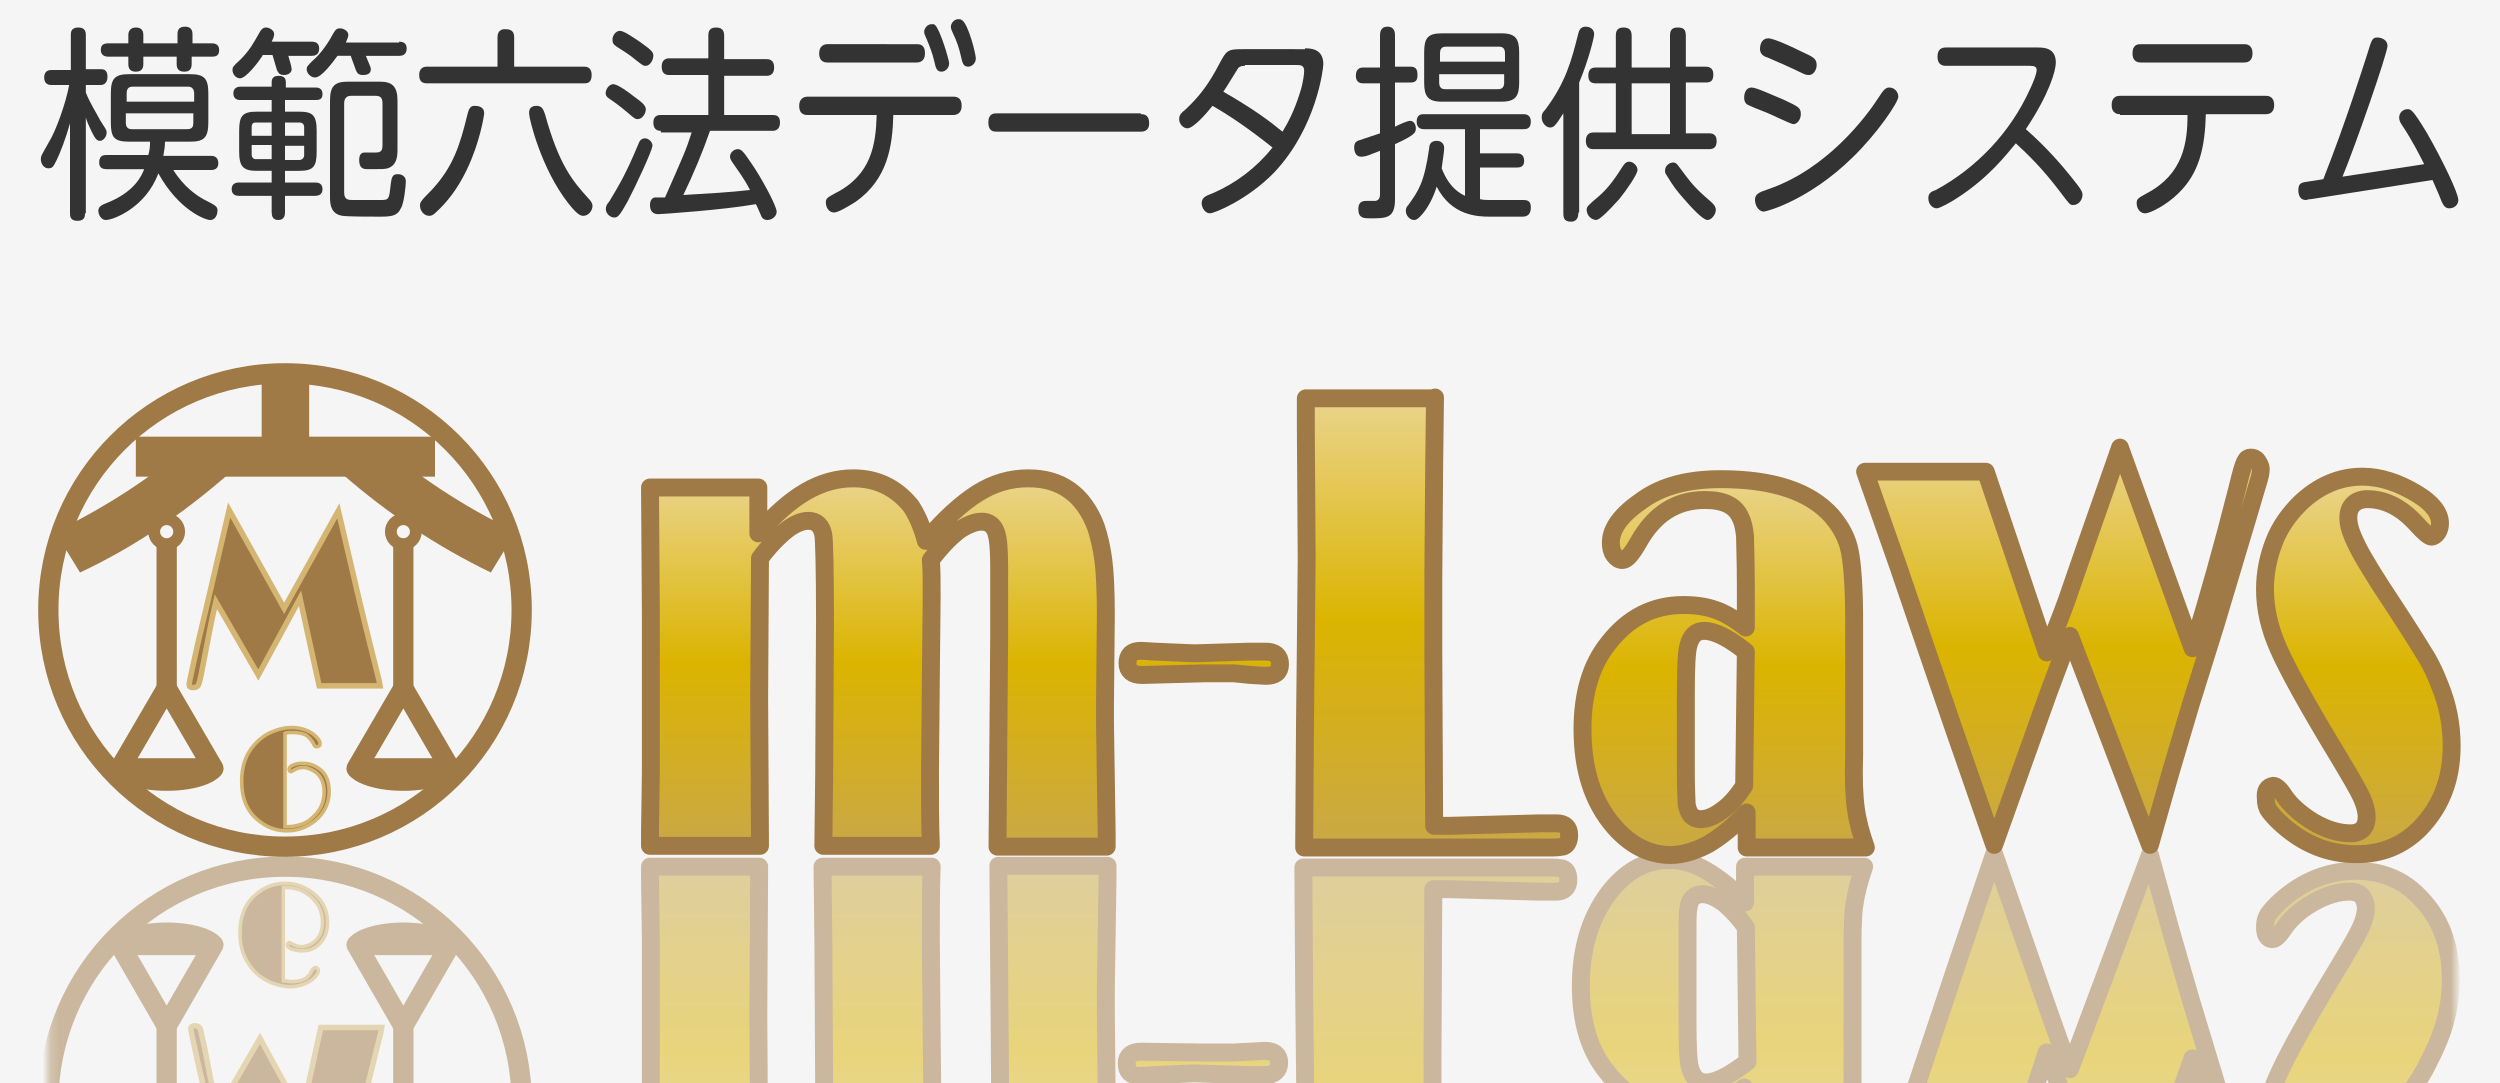
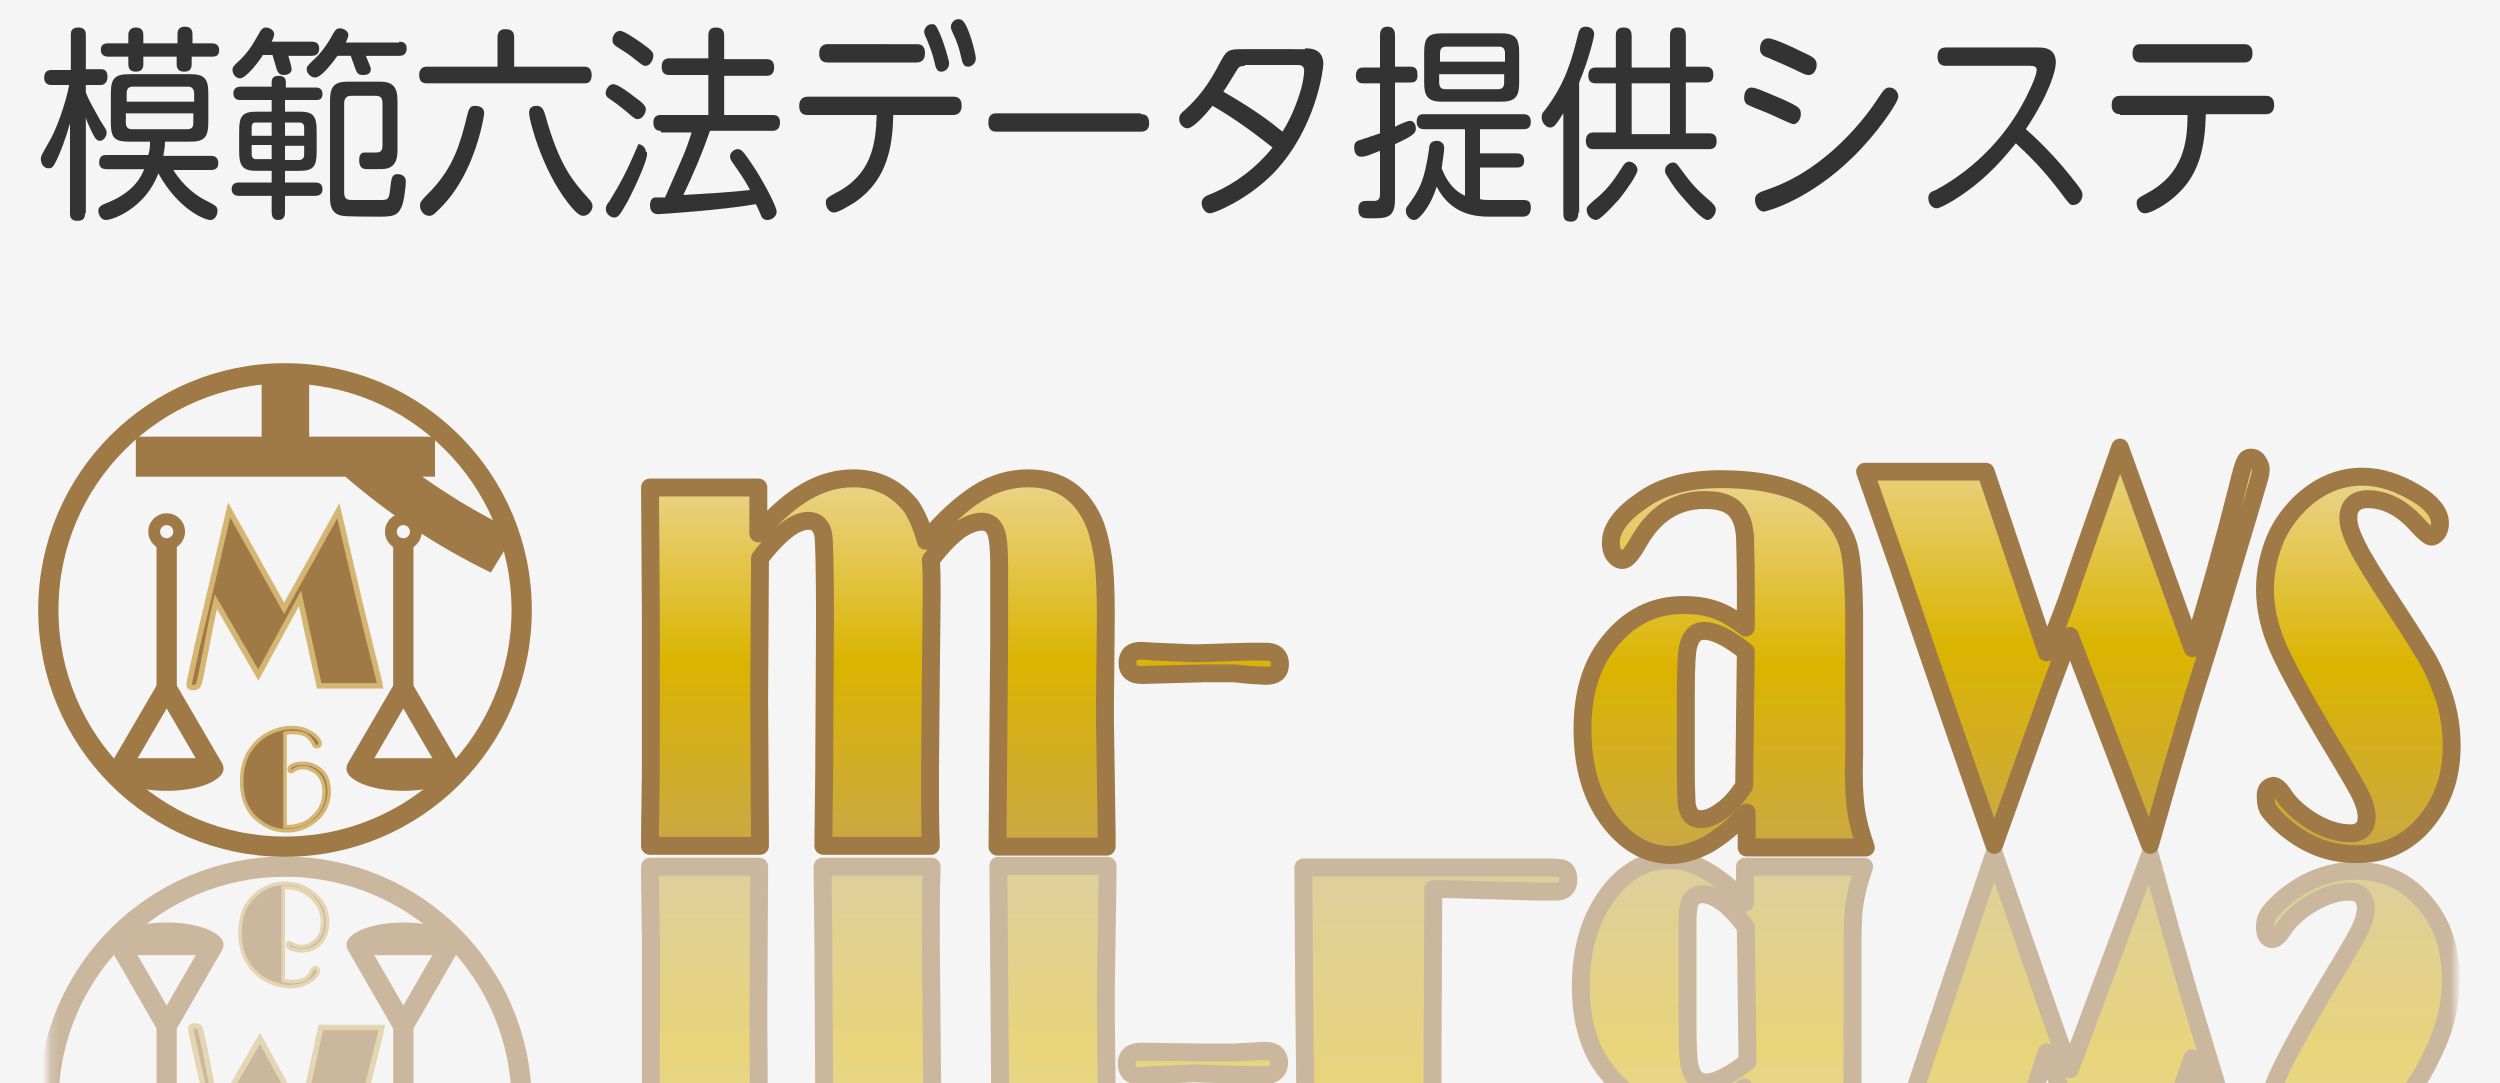
<svg xmlns="http://www.w3.org/2000/svg" version="1.1" x="0px" y="0px" viewBox="0 0 300 130" style="enable-background:new 0 0 300 130;" xml:space="preserve">
  <style type="text/css">
	.st0{fill:#F5F5F5;}
	.st1{fill:#333A56;}
	.st2{fill:none;stroke:#9F7A46;stroke-width:12;stroke-miterlimit:10;}
	.st3{fill:url(#SVGID_1_);stroke:#9F7A46;stroke-width:12;stroke-miterlimit:10;}
	.st4{fill:#9F7A46;}
	.st5{fill:url(#SVGID_2_);stroke:#9F7A46;stroke-width:7;stroke-miterlimit:10;}
	.st6{fill:url(#SVGID_3_);stroke:#9F7A46;stroke-width:12;stroke-linecap:round;stroke-linejoin:round;stroke-miterlimit:10;}
	.st7{fill:url(#SVGID_4_);stroke:#9F7A46;stroke-width:7;stroke-miterlimit:10;}
	.st8{fill:url(#SVGID_5_);stroke:#9F7A46;stroke-width:12;stroke-linecap:round;stroke-linejoin:round;stroke-miterlimit:10;}
	.st9{fill:#9F7A46;stroke:url(#SVGID_6_);stroke-width:3.269;stroke-miterlimit:10;}
	.st10{fill:#9F7A46;stroke:url(#SVGID_7_);stroke-width:2.107;stroke-miterlimit:10;}
	.st11{fill:#CAA846;}
	.st12{fill:none;stroke:#CAA846;stroke-width:8.276;stroke-miterlimit:10;}
	.st13{fill:none;stroke:#CAA846;stroke-width:12;stroke-miterlimit:10;}
	.st14{fill:none;stroke:#CAA846;stroke-width:12;stroke-linecap:round;stroke-linejoin:round;stroke-miterlimit:10;}
	.st15{fill:#9F7A46;stroke:#CAA846;stroke-width:2.793;stroke-miterlimit:10;}
	.st16{fill:#9F7A46;stroke:#CAA846;stroke-width:2.269;stroke-miterlimit:10;}
	.st17{fill:#FFFFFF;}
	.st18{fill:#333333;}
	.st19{fill:none;stroke:#9F7A46;stroke-width:2.272;stroke-miterlimit:10;}
	.st20{fill:url(#SVGID_8_);stroke:#9F7A46;stroke-width:1.325;stroke-miterlimit:10;}
	.st21{fill:url(#SVGID_9_);stroke:#9F7A46;stroke-width:2.272;stroke-linecap:round;stroke-linejoin:round;stroke-miterlimit:10;}
	.st22{fill:url(#SVGID_10_);stroke:#9F7A46;stroke-width:1.325;stroke-miterlimit:10;}
	.st23{fill:url(#SVGID_11_);stroke:#9F7A46;stroke-width:2.272;stroke-linecap:round;stroke-linejoin:round;stroke-miterlimit:10;}
	.st24{fill:#9F7A46;stroke:url(#SVGID_12_);stroke-width:0.619;stroke-miterlimit:10;}
	.st25{fill:#9F7A46;stroke:url(#SVGID_13_);stroke-width:0.399;stroke-miterlimit:10;}
	.st26{fill:url(#SVGID_14_);stroke:#9F7A46;stroke-width:2.009;stroke-linejoin:round;stroke-miterlimit:10;}
	.st27{fill:url(#SVGID_15_);stroke:#9F7A46;stroke-width:2.009;stroke-linejoin:round;stroke-miterlimit:10;}
	.st28{fill:url(#SVGID_16_);stroke:#9F7A46;stroke-width:2.009;stroke-linejoin:round;stroke-miterlimit:10;}
	.st29{fill:url(#SVGID_17_);stroke:#9F7A46;stroke-width:2.009;stroke-linejoin:round;stroke-miterlimit:10;}
	.st30{fill:url(#SVGID_18_);stroke:#9F7A46;stroke-width:1.984;stroke-linejoin:round;stroke-miterlimit:10;}
	.st31{fill:url(#SVGID_19_);stroke:#9F7A46;stroke-width:2.009;stroke-linejoin:round;stroke-miterlimit:10;}
	.st32{filter:url(#Adobe_OpacityMaskFilter);}
	.st33{fill:url(#SVGID_21_);}
	.st34{opacity:0.5;mask:url(#SVGID_20_);}
	.st35{fill:url(#SVGID_22_);stroke:#9F7A46;stroke-width:1.325;stroke-miterlimit:10;}
	.st36{fill:url(#SVGID_23_);stroke:#9F7A46;stroke-width:2.272;stroke-linecap:round;stroke-linejoin:round;stroke-miterlimit:10;}
	.st37{fill:url(#SVGID_24_);stroke:#9F7A46;stroke-width:1.325;stroke-miterlimit:10;}
	.st38{fill:url(#SVGID_25_);stroke:#9F7A46;stroke-width:2.272;stroke-linecap:round;stroke-linejoin:round;stroke-miterlimit:10;}
	.st39{fill:#9F7A46;stroke:url(#SVGID_26_);stroke-width:0.619;stroke-miterlimit:10;}
	.st40{fill:#9F7A46;stroke:url(#SVGID_27_);stroke-width:0.399;stroke-miterlimit:10;}
	.st41{fill:url(#SVGID_28_);stroke:#9F7A46;stroke-width:2.009;stroke-linejoin:round;stroke-miterlimit:10;}
	.st42{fill:url(#SVGID_29_);stroke:#9F7A46;stroke-width:2.009;stroke-linejoin:round;stroke-miterlimit:10;}
	.st43{fill:url(#SVGID_30_);stroke:#9F7A46;stroke-width:2.009;stroke-linejoin:round;stroke-miterlimit:10;}
	.st44{fill:url(#SVGID_31_);stroke:#9F7A46;stroke-width:2.009;stroke-linejoin:round;stroke-miterlimit:10;}
	.st45{fill:url(#SVGID_32_);stroke:#9F7A46;stroke-width:2.009;stroke-linejoin:round;stroke-miterlimit:10;}
	.st46{fill:url(#SVGID_33_);stroke:#9F7A46;stroke-width:2.009;stroke-linejoin:round;stroke-miterlimit:10;}
	.st47{fill:none;stroke:#9F7A46;stroke-width:2.433;stroke-miterlimit:10;}
	.st48{fill:none;stroke:#9F7A46;stroke-width:1.419;stroke-miterlimit:10;}
	.st49{fill:none;stroke:#9F7A46;stroke-width:2.433;stroke-linecap:round;stroke-linejoin:round;stroke-miterlimit:10;}
	.st50{fill:#9F7A46;stroke:#D4B572;stroke-width:0.663;stroke-miterlimit:10;}
	.st51{fill:#9F7A46;stroke:#D4B572;stroke-width:0.427;stroke-miterlimit:10;}
	.st52{fill:url(#SVGID_34_);stroke:#9F7A46;stroke-width:2.151;stroke-linejoin:round;stroke-miterlimit:10;}
	.st53{fill:url(#SVGID_35_);stroke:#9F7A46;stroke-width:2.151;stroke-linejoin:round;stroke-miterlimit:10;}
	.st54{fill:url(#SVGID_36_);stroke:#9F7A46;stroke-width:2.151;stroke-linejoin:round;stroke-miterlimit:10;}
	.st55{fill:url(#SVGID_37_);stroke:#9F7A46;stroke-width:2.151;stroke-linejoin:round;stroke-miterlimit:10;}
	.st56{fill:url(#SVGID_38_);stroke:#9F7A46;stroke-width:2.124;stroke-linejoin:round;stroke-miterlimit:10;}
	.st57{fill:url(#SVGID_39_);stroke:#9F7A46;stroke-width:2.151;stroke-linejoin:round;stroke-miterlimit:10;}
	.st58{filter:url(#Adobe_OpacityMaskFilter_1_);}
	.st59{fill:url(#SVGID_41_);}
	.st60{opacity:0.5;mask:url(#SVGID_40_);}
	.st61{fill:url(#SVGID_42_);stroke:#9F7A46;stroke-width:2.151;stroke-linejoin:round;stroke-miterlimit:10;}
	.st62{fill:url(#SVGID_43_);stroke:#9F7A46;stroke-width:2.151;stroke-linejoin:round;stroke-miterlimit:10;}
	.st63{fill:url(#SVGID_44_);stroke:#9F7A46;stroke-width:2.151;stroke-linejoin:round;stroke-miterlimit:10;}
	.st64{fill:url(#SVGID_45_);stroke:#9F7A46;stroke-width:2.151;stroke-linejoin:round;stroke-miterlimit:10;}
	.st65{fill:url(#SVGID_46_);stroke:#9F7A46;stroke-width:2.151;stroke-linejoin:round;stroke-miterlimit:10;}
	.st66{fill:url(#SVGID_47_);stroke:#9F7A46;stroke-width:2.151;stroke-linejoin:round;stroke-miterlimit:10;}
</style>
  <g id="背景">
    <rect x="-4.6" y="-11.9" class="st0" width="307.5" height="182" />
  </g>
  <g id="レイヤー_1">
    <g>
      <g>
        <g>
          <circle class="st47" cx="34.2" cy="73.2" r="28.4" />
          <path class="st4" d="M37.1,45.6v6.8h15.1v4.8H16.3v-4.8h15.1v-6.8H37.1z" />
-           <path class="st4" d="M27.4,56.9C21.9,61.7,16,65.7,9.6,68.7l-3-4.9c6.3-3,12-6.8,17.2-11.3L27.4,56.9z" />
          <path class="st4" d="M44.7,52.5c5.2,4.5,10.9,8.3,17.2,11.3l-3,4.9c-6.4-3.1-12.3-7-17.8-11.8L44.7,52.5z" />
          <g>
            <circle class="st48" cx="20" cy="63.8" r="1.5" />
            <line class="st47" x1="20" y1="65.4" x2="20" y2="82.6" />
            <path class="st4" d="M26.8,92.2c0,1.5-3,2.7-6.8,2.7s-6.8-1.2-6.8-2.7H26.8z" />
            <polygon class="st49" points="20,82.6 25.6,92.2 14.4,92.2      " />
          </g>
          <g>
            <circle class="st48" cx="48.4" cy="63.8" r="1.5" />
            <line class="st47" x1="48.4" y1="65.4" x2="48.4" y2="82.6" />
            <path class="st4" d="M55.2,92.2c0,1.5-3,2.7-6.8,2.7c-3.8,0-6.8-1.2-6.8-2.7H55.2z" />
            <polygon class="st49" points="48.4,82.6 54,92.2 42.8,92.2      " />
          </g>
          <g>
            <path class="st50" d="M40.6,61.3l2.6,11.1l1.2,4.9l1.1,4.4l0.1,0.6h-7.3L36,71.8L31,81l-5.1-8.8c-0.5,2.1-1,4.8-1.6,7.9       c-0.2,1.2-0.4,1.9-0.5,2.1c-0.1,0.2-0.3,0.3-0.6,0.3c-0.4,0-0.5-0.1-0.5-0.4c0-0.1,0.1-0.6,0.3-1.5l0.7-3.2l1.3-5.5l2.5-10.7       l6.6,11.8L40.6,61.3z" />
          </g>
          <g>
            <path class="st51" d="M34.2,88l0,6.1l0,5.1c0.2,0,0.3,0,0.4,0c0.5,0,1-0.1,1.6-0.3c0.6-0.2,1-0.5,1.4-0.9       c0.9-0.8,1.3-1.8,1.3-3c0-1.1-0.4-1.9-1.1-2.4c-0.5-0.3-0.9-0.5-1.4-0.5c-0.4,0-0.8,0.1-1.1,0.3c-0.2,0.1-0.3,0.2-0.4,0.2       c-0.1,0-0.2-0.1-0.2-0.3c0-0.2,0.2-0.4,0.5-0.5c0.4-0.2,0.8-0.2,1.2-0.2c0.8,0,1.5,0.3,2.1,0.8c0.7,0.6,1,1.5,1,2.6       c0,1.4-0.6,2.6-1.7,3.5c-1,0.8-2.1,1.2-3.4,1.2c-1.2,0-2.3-0.4-3.2-1.1c-1.5-1.1-2.2-2.7-2.2-4.9c0-1.7,0.5-3.2,1.5-4.3       c0.6-0.7,1.4-1.3,2.2-1.6c0.7-0.3,1.5-0.5,2.3-0.5c1,0,1.9,0.3,2.6,0.8c0.5,0.4,0.8,0.8,0.8,1.1c0,0.1,0,0.2-0.1,0.3       c-0.1,0.1-0.2,0.1-0.3,0.1c-0.2,0-0.3-0.1-0.4-0.4c-0.3-0.5-0.6-0.8-0.9-1c-0.4-0.2-1-0.3-1.6-0.3C34.7,87.9,34.5,87.9,34.2,88       z" />
          </g>
        </g>
        <g>
          <linearGradient id="SVGID_1_" gradientUnits="userSpaceOnUse" x1="105.355" y1="101.658" x2="105.355" y2="57.388">
            <stop offset="0" style="stop-color:#CAA846" />
            <stop offset="0.5" style="stop-color:#DBB400" />
            <stop offset="1" style="stop-color:#EAD48C" />
          </linearGradient>
          <path style="fill:url(#SVGID_1_);stroke:#9F7A46;stroke-width:2.151;stroke-linejoin:round;stroke-miterlimit:10;" d="      M111.1,64.9c2.2-2.6,4.3-4.5,6.2-5.7c1.9-1.2,3.9-1.8,6.1-1.8c3.9,0,6.6,1.9,8.1,5.8c0.4,1.2,0.7,2.5,0.9,4      c0.2,1.5,0.3,3.8,0.3,6.7l-0.1,10.4v2.5l0.2,13.2l0,1.6h-13.1l0.1-12.5l0.1-12.6l0-5.1c0-1.9,0-3,0-3.3c0-2.1-0.1-3.5-0.4-4.3      c-0.3-0.8-0.9-1.2-1.7-1.2c-0.8,0-1.8,0.4-2.8,1.1c-1,0.8-2.1,1.9-3.3,3.5c0.1,1,0.1,2.5,0.1,4.4l-0.1,9.9l-0.1,11.1      c0,3.3,0,6.2,0.1,8.9H98.8l0.1-8.6l0.1-18.6c0-6.1-0.1-9.5-0.2-10.1c-0.2-1.1-0.8-1.7-1.8-1.7c-0.8,0-1.7,0.4-2.6,1.1      s-2.1,1.9-3.2,3.4l-0.1,16.7l0.1,17.8H78v-1.6l0.1-7.2l0-9.8l0-9.5L78,58.5h13V64c1.9-2.2,3.8-3.9,5.7-5s3.8-1.6,5.7-1.6      c2.8,0,5.1,1.1,6.9,3.3C109.9,61.6,110.6,63,111.1,64.9z" />
          <linearGradient id="SVGID_2_" gradientUnits="userSpaceOnUse" x1="144.438" y1="80.967" x2="144.438" y2="78">
            <stop offset="0" style="stop-color:#CAA846" />
            <stop offset="0.5" style="stop-color:#DBB400" />
            <stop offset="1" style="stop-color:#E0CA82" />
          </linearGradient>
          <path style="fill:url(#SVGID_2_);stroke:#9F7A46;stroke-width:2.151;stroke-linejoin:round;stroke-miterlimit:10;" d="      M148.1,80.8l-3.7,0L137,81c-1.1,0-1.7-0.5-1.7-1.4c0-1,0.5-1.5,1.6-1.5l1.8,0.1l4.6,0.2l6.6-0.2l2,0c1.1,0,1.7,0.5,1.7,1.5      c0,1-0.6,1.4-1.7,1.4l-1.8-0.1L148.1,80.8z" />
          <linearGradient id="SVGID_3_" gradientUnits="userSpaceOnUse" x1="172.438" y1="101.658" x2="172.438" y2="47.656">
            <stop offset="0" style="stop-color:#CAA846" />
            <stop offset="0.5" style="stop-color:#DBB400" />
            <stop offset="1" style="stop-color:#EAD48C" />
          </linearGradient>
-           <path style="fill:url(#SVGID_3_);stroke:#9F7A46;stroke-width:2.151;stroke-linejoin:round;stroke-miterlimit:10;" d="      M172.2,47.7l-0.1,8.3L172,69.1l0,9.6l0.1,20.4l1.8,0l10.9-0.3l2,0c1,0,1.5,0.5,1.5,1.4c0,0.8-0.3,1.3-0.8,1.4      c-0.1,0-0.5,0.1-1.2,0.1h-29.8l0.1-15l0.1-9.2l0.1-10.4l-0.1-15.9l0-3.4H172.2z" />
          <linearGradient id="SVGID_4_" gradientUnits="userSpaceOnUse" x1="206.743" y1="102.529" x2="206.743" y2="57.388">
            <stop offset="0" style="stop-color:#CAA846" />
            <stop offset="0.5" style="stop-color:#DBB400" />
            <stop offset="1" style="stop-color:#EAD48C" />
          </linearGradient>
          <path style="fill:url(#SVGID_4_);stroke:#9F7A46;stroke-width:2.151;stroke-linejoin:round;stroke-miterlimit:10;" d="      M209.5,75.3v-4.8c0-3.3-0.1-5.4-0.1-6.2c-0.1-0.8-0.2-1.5-0.5-2.1c-0.6-1.5-2-2.2-4.3-2.2c-3.5,0-6.1,1.7-8,5.1      c-0.8,1.4-1.4,2.1-1.9,2.1c-0.4,0-0.7-0.2-1-0.6c-0.3-0.4-0.4-0.9-0.4-1.5c0-1.7,1.3-3.4,3.8-5.1c2.4-1.7,5.5-2.5,9.4-2.5      c6.3,0,10.7,1.5,13.3,4.4c1.1,1.3,1.9,2.7,2.2,4.4c0.3,1.6,0.5,4.4,0.5,8.5v15.7c-0.1,2.9,0,5.1,0.2,6.5c0.2,1.5,0.6,3,1.2,4.7      h-14.3v-4.2c-1.6,1.7-3.1,2.9-4.6,3.8c-1.5,0.8-3.1,1.3-4.5,1.3c-2.5,0-4.8-1.1-6.8-3.4c-2.6-3-3.8-6.9-3.8-11.7      c0-4.2,1-7.7,3.1-10.3c2.4-3.1,5.4-4.6,9-4.6c1.5,0,2.8,0.2,3.9,0.6C206.8,73.5,208.1,74.2,209.5,75.3z M209.5,78.2      c-2.1-1.7-3.8-2.5-5-2.5c-1,0-1.6,0.6-1.9,1.8c-0.2,0.7-0.3,2.6-0.3,5.7v9.5c0,2.1,0.1,3.4,0.1,3.8c0.2,1.2,0.7,1.8,1.7,1.8      c0.8,0,1.7-0.4,2.6-1.1c1-0.7,1.8-1.7,2.6-2.9L209.5,78.2z" />
          <linearGradient id="SVGID_5_" gradientUnits="userSpaceOnUse" x1="247.571" y1="101.589" x2="247.571" y2="53.836">
            <stop offset="0" style="stop-color:#CAA846" />
            <stop offset="0.5" style="stop-color:#DBB400" />
            <stop offset="1" style="stop-color:#EAD48C" />
          </linearGradient>
          <path style="fill:url(#SVGID_5_);stroke:#9F7A46;stroke-width:2.124;stroke-linejoin:round;stroke-miterlimit:10;" d="      M263.1,77.8c1.8-5.8,3.6-12.2,5.4-19.3c0.4-1.7,0.7-2.7,0.9-3.1c0.2-0.4,0.4-0.5,0.7-0.5c0.3,0,0.6,0.1,0.8,0.4s0.4,0.6,0.4,1      c0,0.4-0.1,0.9-0.3,1.5s-0.8,2.8-1.9,6.4l-3.2,10.7l-3,9.6l-2.4,8.1l-2.5,8.8l-9.6-25.1c-0.6,1.6-1.5,3.9-2.6,6.9l-6.5,18.2      l-4.8-13.8l-3.6-10.5l-3.1-9.1l-4-11.4h14.5l7.3,21.7c1.4-3.6,2.4-6.1,2.9-7.7c0.5-1.5,2.5-7.2,5.9-16.9L263.1,77.8z" />
          <linearGradient id="SVGID_6_" gradientUnits="userSpaceOnUse" x1="282.947" y1="102.529" x2="282.947" y2="57.388">
            <stop offset="0" style="stop-color:#CAA846" />
            <stop offset="0.5" style="stop-color:#DBB400" />
            <stop offset="1" style="stop-color:#EAD48C" />
          </linearGradient>
          <path style="fill:url(#SVGID_6_);stroke:#9F7A46;stroke-width:2.151;stroke-linejoin:round;stroke-miterlimit:10;" d="      M272.8,94.3c0.3,0,0.8,0.4,1.3,1.2c0.8,1.2,2.1,2.3,3.6,3.2c1.6,0.9,3,1.3,4.4,1.3c0.6,0,1.1-0.2,1.4-0.5      c0.3-0.3,0.5-0.8,0.5-1.5c0-0.6-0.2-1.4-0.6-2.3c-0.4-0.9-1.4-2.6-2.9-5.1c-3.7-6.1-6-10.3-7.1-12.8c-1.1-2.5-1.6-4.8-1.6-7.1      c0-2,0.4-3.9,1.1-5.7c0.7-1.8,1.8-3.3,3.1-4.6c2.2-2.1,4.7-3.2,7.5-3.2c2.1,0,4.3,0.7,6.6,2.1c1.8,1.1,2.7,2.3,2.7,3.5      c0,0.4-0.1,0.8-0.3,1.1c-0.2,0.3-0.5,0.5-0.7,0.5c-0.3,0-0.9-0.5-1.8-1.5c-1.8-2-3.8-3-5.9-3c-0.7,0-1.3,0.2-1.7,0.6      s-0.6,0.9-0.6,1.7c0,0.9,0.4,2,1.1,3.4c0.7,1.4,2.1,3.7,4.3,7c2.1,3.2,3.4,5.3,4,6.3c0.6,1,1.1,2.1,1.6,3.4      c0.9,2.2,1.4,4.6,1.4,7.2c0,4.1-1.3,7.3-3.8,9.9c-2.1,2.1-4.6,3.1-7.6,3.1c-3.4,0-6.3-1.2-8.9-3.5c-0.8-0.7-1.3-1.3-1.6-1.7      c-0.3-0.4-0.4-0.9-0.4-1.5C271.8,94.9,272.1,94.4,272.8,94.3z" />
        </g>
        <defs>
          <filter id="Adobe_OpacityMaskFilter" filterUnits="userSpaceOnUse" x="4.6" y="101.6" width="290.6" height="60.5">
            <feColorMatrix type="matrix" values="1 0 0 0 0  0 1 0 0 0  0 0 1 0 0  0 0 0 1 0" />
          </filter>
        </defs>
        <mask maskUnits="userSpaceOnUse" x="4.6" y="101.6" width="290.6" height="60.5" id="SVGID_7_">
          <g class="st32">
            <linearGradient id="SVGID_8_" gradientUnits="userSpaceOnUse" x1="154.147" y1="101.207" x2="154.147" y2="163.085">
              <stop offset="0" style="stop-color:#FFFFFF" />
              <stop offset="7.380247e-03" style="stop-color:#F6F6F6" />
              <stop offset="4.767627e-02" style="stop-color:#C8C8C8" />
              <stop offset="9.308982e-02" style="stop-color:#9D9D9D" />
              <stop offset="0.142" style="stop-color:#777777" />
              <stop offset="0.195" style="stop-color:#575757" />
              <stop offset="0.254" style="stop-color:#3B3B3B" />
              <stop offset="0.32" style="stop-color:#252525" />
              <stop offset="0.397" style="stop-color:#141414" />
              <stop offset="0.493" style="stop-color:#090909" />
              <stop offset="0.627" style="stop-color:#020202" />
              <stop offset="1" style="stop-color:#000000" />
            </linearGradient>
            <rect x="5.8" y="101.2" style="fill:url(#SVGID_8_);" width="296.6" height="61.9" />
          </g>
        </mask>
        <g style="opacity:0.5;mask:url(#SVGID_7_);">
          <g>
            <circle class="st47" cx="34.2" cy="132.4" r="28.4" />
            <g>
              <line class="st47" x1="20" y1="140.3" x2="20" y2="123.1" />
              <path class="st4" d="M26.8,113.4c0-1.5-3-2.7-6.8-2.7s-6.8,1.2-6.8,2.7H26.8z" />
              <polygon class="st49" points="20,123.1 25.6,113.4 14.4,113.4       " />
            </g>
            <g>
              <line class="st47" x1="48.4" y1="140.3" x2="48.4" y2="123.1" />
              <path class="st4" d="M55.2,113.4c0-1.5-3-2.7-6.8-2.7c-3.8,0-6.8,1.2-6.8,2.7H55.2z" />
              <polygon class="st49" points="48.4,123.1 54,113.4 42.8,113.4       " />
            </g>
            <g>
              <path class="st50" d="M34.3,132.6l-6.6,11.8l-2.5-10.7l-1.3-5.5l-0.7-3.2c-0.2-0.9-0.3-1.4-0.3-1.5c0-0.3,0.2-0.4,0.5-0.4        c0.3,0,0.5,0.1,0.6,0.3c0.1,0.2,0.2,0.9,0.5,2.1c0.6,3.1,1.1,5.7,1.6,7.9l5.1-8.8l5,9.2l2.3-10.5h7.3l-0.1,0.6l-1.1,4.4        l-1.2,4.9l-2.6,11.1L34.3,132.6z" />
            </g>
            <g>
              <path class="st51" d="M34.9,117.8c0.7,0,1.2-0.1,1.6-0.3c0.4-0.2,0.7-0.5,0.9-1c0.1-0.2,0.3-0.4,0.4-0.4c0.1,0,0.2,0,0.3,0.1        c0.1,0.1,0.1,0.2,0.1,0.3c0,0.3-0.3,0.7-0.8,1.1c-0.7,0.5-1.6,0.8-2.6,0.8c-0.8,0-1.5-0.2-2.3-0.5c-0.9-0.4-1.6-0.9-2.2-1.6        c-1-1.2-1.5-2.6-1.5-4.3c0-2.2,0.7-3.8,2.2-4.9c0.9-0.7,2-1.1,3.2-1.1c1.3,0,2.4,0.4,3.4,1.2c1.2,0.9,1.7,2.1,1.7,3.5        c0,1.1-0.3,1.9-1,2.6c-0.6,0.6-1.3,0.8-2.1,0.8c-0.4,0-0.8-0.1-1.2-0.2c-0.4-0.2-0.5-0.3-0.5-0.5c0-0.2,0.1-0.3,0.2-0.3        c0.1,0,0.2,0.1,0.4,0.2c0.4,0.2,0.7,0.3,1.1,0.3c0.5,0,1-0.2,1.4-0.5c0.7-0.5,1.1-1.3,1.1-2.4c0-1.2-0.4-2.2-1.3-3        c-0.4-0.4-0.9-0.7-1.4-0.9c-0.6-0.2-1.1-0.3-1.6-0.3c-0.1,0-0.2,0-0.4,0l0,5.1l0,6.1C34.5,117.7,34.7,117.8,34.9,117.8z" />
            </g>
          </g>
          <g>
            <linearGradient id="SVGID_9_" gradientUnits="userSpaceOnUse" x1="105.355" y1="49.298" x2="105.355" y2="5.028" gradientTransform="matrix(1 0 0 -1 0 153.275)">
              <stop offset="0" style="stop-color:#CAA846" />
              <stop offset="0.5" style="stop-color:#DBB400" />
              <stop offset="1" style="stop-color:#E0CA82" />
            </linearGradient>
            <path style="fill:url(#SVGID_9_);stroke:#9F7A46;stroke-width:2.151;stroke-linejoin:round;stroke-miterlimit:10;" d="       M109.3,144.9c-1.7,2.2-4,3.3-6.9,3.3c-1.9,0-3.8-0.5-5.7-1.6s-3.8-2.7-5.7-5v5.5H78l0.1-15.1l0-9.5l0-9.8l-0.1-7.2V104h13.1       l-0.1,17.8l0.1,16.7c1.2,1.5,2.3,2.7,3.2,3.4c1,0.8,1.9,1.1,2.6,1.1c1,0,1.6-0.6,1.8-1.7c0.1-0.6,0.2-4,0.2-10.1l-0.1-18.6       l-0.1-8.6h13.1c-0.1,2.7-0.1,5.6-0.1,8.9l0.1,11.1l0.1,9.9c0,1.9,0,3.4-0.1,4.4c1.2,1.6,2.3,2.7,3.3,3.5c1,0.8,1.9,1.1,2.8,1.1       c0.8,0,1.4-0.4,1.7-1.2c0.3-0.8,0.5-2.2,0.4-4.3c0-0.3,0-1.4,0-3.3l0-5.1l-0.1-12.6l-0.1-12.5h13.1l0,1.6l-0.2,13.2v2.5       l0.1,10.4c0,3-0.1,5.2-0.3,6.7c-0.2,1.5-0.5,2.9-0.9,4c-1.5,3.9-4.2,5.8-8.1,5.8c-2.1,0-4.1-0.6-6.1-1.8       c-1.9-1.2-4-3.1-6.2-5.7C110.6,142.7,109.9,144.1,109.3,144.9z" />
            <linearGradient id="SVGID_10_" gradientUnits="userSpaceOnUse" x1="144.438" y1="27.187" x2="144.438" y2="24.22" gradientTransform="matrix(1 0 0 -1 0 153.275)">
              <stop offset="0" style="stop-color:#CAA846" />
              <stop offset="0.5" style="stop-color:#DBB400" />
              <stop offset="1" style="stop-color:#E0CA82" />
            </linearGradient>
            <path style="fill:url(#SVGID_10_);stroke:#9F7A46;stroke-width:2.151;stroke-linejoin:round;stroke-miterlimit:10;" d="       M150,126.2l1.8-0.1c1.1,0,1.7,0.5,1.7,1.4c0,1-0.6,1.5-1.7,1.5l-2,0l-6.6-0.2l-4.6,0.2l-1.8,0.1c-1.1,0-1.6-0.5-1.6-1.5       c0-0.9,0.6-1.4,1.7-1.4l7.4,0.1l3.7,0L150,126.2z" />
            <linearGradient id="SVGID_11_" gradientUnits="userSpaceOnUse" x1="172.438" y1="49.298" x2="172.438" y2="-4.704" gradientTransform="matrix(1 0 0 -1 0 153.275)">
              <stop offset="0" style="stop-color:#CAA846" />
              <stop offset="0.5" style="stop-color:#DBB400" />
              <stop offset="1" style="stop-color:#E0CA82" />
            </linearGradient>
            <path style="fill:url(#SVGID_11_);stroke:#9F7A46;stroke-width:2.151;stroke-linejoin:round;stroke-miterlimit:10;" d="       M156.6,158l0-3.4l0.1-15.9l-0.1-10.4l-0.1-9.2l-0.1-15h29.8c0.7,0,1.1,0.1,1.2,0.1c0.5,0.1,0.8,0.5,0.8,1.4       c0,0.9-0.5,1.4-1.5,1.4l-2,0l-10.9-0.3l-1.8,0l-0.1,20.4l0,9.6l0.1,13.2l0.1,8.3H156.6z" />
            <linearGradient id="SVGID_12_" gradientUnits="userSpaceOnUse" x1="206.743" y1="50.169" x2="206.743" y2="5.028" gradientTransform="matrix(1 0 0 -1 0 153.275)">
              <stop offset="0" style="stop-color:#CAA846" />
              <stop offset="0.5" style="stop-color:#DBB400" />
              <stop offset="1" style="stop-color:#E0CA82" />
            </linearGradient>
            <path style="fill:url(#SVGID_12_);stroke:#9F7A46;stroke-width:2.151;stroke-linejoin:round;stroke-miterlimit:10;" d="       M205.7,132.6c-1.1,0.4-2.4,0.6-3.9,0.6c-3.6,0-6.6-1.5-9-4.6c-2.1-2.6-3.1-6-3.1-10.3c0-4.8,1.3-8.7,3.8-11.7       c2-2.3,4.2-3.4,6.8-3.4c1.5,0,3,0.4,4.5,1.3s3.1,2.1,4.6,3.8V104h14.3c-0.6,1.7-1,3.3-1.2,4.7c-0.2,1.5-0.2,3.6-0.2,6.5V131       c0,4.1-0.2,6.9-0.5,8.5s-1.1,3.1-2.2,4.4c-2.6,3-7,4.4-13.3,4.4c-3.8,0-6.9-0.8-9.4-2.5c-2.5-1.8-3.8-3.5-3.8-5.1       c0-0.6,0.1-1,0.4-1.5c0.3-0.4,0.6-0.6,1-0.6c0.5,0,1.2,0.7,1.9,2.1c1.9,3.4,4.6,5.1,8,5.1c2.2,0,3.7-0.7,4.3-2.2       c0.3-0.6,0.4-1.3,0.5-2.1c0.1-0.8,0.1-2.8,0.1-6.2v-4.8C208.1,131.4,206.8,132.2,205.7,132.6z M209.5,111.3       c-0.8-1.2-1.7-2.1-2.6-2.9c-1-0.7-1.8-1.1-2.6-1.1c-1,0-1.6,0.6-1.7,1.8c-0.1,0.4-0.1,1.7-0.1,3.8v9.5c0,3.2,0.1,5.1,0.3,5.7       c0.3,1.2,1,1.8,1.9,1.8c1.2,0,2.8-0.8,5-2.5L209.5,111.3z" />
            <linearGradient id="SVGID_13_" gradientUnits="userSpaceOnUse" x1="247.571" y1="50.648" x2="247.571" y2="1.67" gradientTransform="matrix(1 0 0 -1 0 153.275)">
              <stop offset="0" style="stop-color:#CAA846" />
              <stop offset="0.5" style="stop-color:#DBB400" />
              <stop offset="1" style="stop-color:#E0CA82" />
            </linearGradient>
            <path style="fill:url(#SVGID_13_);stroke:#9F7A46;stroke-width:2.151;stroke-linejoin:round;stroke-miterlimit:10;" d="       M254.4,151.6c-3.4-10-5.3-15.8-5.9-17.4c-0.5-1.6-1.5-4.2-2.9-7.9l-7.3,22.2h-14.5l4-11.7l3.1-9.3l3.6-10.8l4.8-14.2l6.5,18.7       c1.1,3.1,1.9,5.4,2.6,7.1l9.6-25.7l2.5,9.1l2.4,8.3l3,9.9l3.2,11c1.1,3.7,1.7,5.9,1.9,6.6c0.2,0.7,0.3,1.2,0.3,1.6       c0,0.4-0.1,0.7-0.4,1c-0.2,0.3-0.5,0.5-0.8,0.5c-0.3,0-0.5-0.2-0.7-0.6c-0.2-0.4-0.5-1.4-0.9-3.2c-1.8-7.2-3.6-13.8-5.4-19.8       L254.4,151.6z" />
            <linearGradient id="SVGID_14_" gradientUnits="userSpaceOnUse" x1="282.947" y1="48.749" x2="282.947" y2="3.608" gradientTransform="matrix(1 0 0 -1 0 153.275)">
              <stop offset="0" style="stop-color:#CAA846" />
              <stop offset="0.5" style="stop-color:#DBB400" />
              <stop offset="1" style="stop-color:#E0CA82" />
            </linearGradient>
            <path style="fill:url(#SVGID_14_);stroke:#9F7A46;stroke-width:2.151;stroke-linejoin:round;stroke-miterlimit:10;" d="       M271.8,111.2c0-0.5,0.1-1,0.4-1.5c0.3-0.4,0.8-1,1.6-1.7c2.6-2.3,5.6-3.5,8.9-3.5c3,0,5.6,1,7.6,3.1c2.5,2.5,3.8,5.8,3.8,9.9       c0,2.6-0.5,5-1.4,7.2c-0.5,1.3-1.1,2.4-1.6,3.4s-1.9,3.1-4,6.3c-2.2,3.3-3.6,5.6-4.3,7c-0.7,1.4-1.1,2.5-1.1,3.4       c0,0.8,0.2,1.3,0.6,1.7s0.9,0.6,1.7,0.6c2.1,0,4.1-1,5.9-3c0.9-1,1.5-1.5,1.8-1.5c0.3,0,0.5,0.2,0.7,0.5       c0.2,0.3,0.3,0.7,0.3,1.1c0,1.3-0.9,2.4-2.7,3.5c-2.3,1.4-4.5,2.1-6.6,2.1c-2.8,0-5.4-1.1-7.5-3.2c-1.3-1.3-2.4-2.8-3.1-4.6       c-0.7-1.8-1.1-3.7-1.1-5.7c0-2.3,0.5-4.6,1.6-7.1c1.1-2.5,3.4-6.7,7.1-12.8c1.5-2.5,2.5-4.2,2.9-5.1c0.4-0.9,0.6-1.7,0.6-2.3       c0-0.6-0.2-1.1-0.5-1.5c-0.3-0.3-0.8-0.5-1.4-0.5c-1.4,0-2.8,0.4-4.4,1.3c-1.6,0.9-2.8,2-3.6,3.2c-0.5,0.8-1,1.2-1.3,1.2       C272.1,112.7,271.8,112.2,271.8,111.2z" />
          </g>
        </g>
      </g>
      <g>
        <path class="st18" d="M10.2,25.6c0,0.3,0,0.9-0.9,0.9s-0.9-0.6-0.9-0.9V14.8c-0.5,1.8-1.2,3.6-1.6,4.4c-0.4,0.8-0.5,1-1,1     c-0.5,0-0.9-0.5-0.9-1.1c0-0.4,0.1-0.5,1-2.1c0.8-1.3,2-4.6,2.4-6.8H6.2c-0.2,0-0.9,0-0.9-0.9c0-0.9,0.7-0.9,0.9-0.9h2.3V4.2     c0-0.3,0-0.9,0.9-0.9c0.8,0,0.9,0.5,0.9,0.9v4.1h1.8c0.2,0,0.8,0,0.8,0.9c0,0.9-0.6,1-0.8,1h-1.8v0.9c0.5,1.3,1.3,2.5,1.7,3.3     c0.7,1.1,0.8,1.2,0.8,1.5c0,0.5-0.4,1-0.8,1c-0.4,0-0.6-0.3-1-1.1c-0.4-0.9-0.5-1-0.7-1.7V25.6z M19.8,17c0,0.6-0.1,1.1-0.2,1.7     h5.7c0.2,0,0.9,0,0.9,0.9c0,0.8-0.7,0.8-0.9,0.8h-4.5c1.3,2.1,2.9,3.1,3.6,3.5c1.6,0.8,1.7,0.9,1.7,1.4c0,0.2-0.1,1.1-0.9,1.1     c-0.5,0-3.7-1.1-6.2-5.6c-1.5,4.1-5.4,5.6-6.3,5.6c-0.6,0-0.9-0.7-0.9-1.1c0-0.5,0.4-0.7,0.9-0.9c3.4-1.3,4.3-3.3,4.6-4.1h-4.5     c-0.4,0-0.9-0.1-0.9-0.8c0-0.9,0.6-0.9,0.9-0.9h5C18,17.9,18,17.4,18,17h-2.5c-1.8,0-2.2-0.5-2.2-2.3v-3.5c0-1.8,0.5-2.3,2.2-2.3     h7.3c1.7,0,2.2,0.5,2.2,2.3v3.5c0,1.9-0.6,2.3-2.2,2.3H19.8z M21.3,5.2V4.1c0-0.4,0.1-0.9,0.9-0.9c0.6,0,0.9,0.3,0.9,0.9v1.1h2.3     c0.2,0,0.9,0,0.9,0.8c0,0.7-0.4,0.8-0.9,0.8H23v0.9c0,0.8-0.5,0.9-0.9,0.9c-0.7,0-0.9-0.4-0.9-0.9V6.8h-4v0.9     c0,0.5-0.2,0.9-0.9,0.9c-0.6,0-0.9-0.3-0.9-0.9V6.8h-2.4c-0.6,0-0.9-0.3-0.9-0.8c0-0.5,0.2-0.8,0.9-0.8h2.4v-1     c0-0.4,0.2-0.9,0.9-0.9c0.6,0,0.9,0.3,0.9,0.9v1H21.3z M15.1,12.2h8.2v-1c0-0.4-0.2-0.8-0.7-0.8h-6.7c-0.5,0-0.7,0.3-0.7,0.8     V12.2z M15.1,13.6v1.1c0,0.5,0.2,0.8,0.7,0.8h6.7c0.7,0,0.7-0.5,0.7-0.8v-1.1H15.1z" />
        <path class="st18" d="M34.2,21.9h3.6c0.4,0,0.9,0.1,0.9,0.8c0,0.6-0.4,0.8-0.9,0.8h-3.6v1.9c0,0.3,0,1-0.8,1     c-0.7,0-0.8-0.5-0.8-1v-1.9h-3.9c-0.2,0-0.9,0-0.9-0.8c0-0.6,0.4-0.8,0.9-0.8h3.9v-1.4h-1.8c-1.6,0-2.1-0.5-2.1-2.3v-2.5     c0-1.8,0.4-2.3,2.1-2.3h1.8V12h-3.8c-0.1,0-0.8,0-0.8-0.8c0-0.7,0.6-0.8,0.8-0.8h3.8V9.9c0-0.2,0-0.8,0.8-0.8     c0.8,0,0.9,0.4,0.9,0.8v0.6h3.6c0.3,0,0.8,0.1,0.8,0.8S38.2,12,37.8,12h-3.6v1.4h1.7c1.6,0,2.1,0.4,2.1,2.3v2.5     c0,1.8-0.4,2.3-2.1,2.3h-1.7V21.9z M31.5,6.7c-0.6,0.9-2,2.7-2.7,2.7c-0.5,0-0.9-0.5-0.9-1c0-0.3,0-0.4,0.9-1.2     c1.2-1.2,1.6-2,2.4-3.4c0.3-0.5,0.6-0.5,0.7-0.5c0.4,0,1,0.3,1,0.8c0,0.3-0.2,0.7-0.3,0.9h4.8c0.5,0,0.9,0.2,0.9,0.8     c0,0.6-0.3,0.9-0.9,0.9h-2.8C34.7,7.1,35,8,35,8.3c0,0.4-0.4,0.7-0.9,0.7c-0.4,0-0.7-0.1-0.9-0.7c-0.3-1-0.3-1-0.5-1.7H31.5z      M30.2,16.3h2.4v-1.6h-1.9c-0.3,0-0.5,0.1-0.5,0.6V16.3z M30.2,17.5v1c0,0.4,0.2,0.6,0.5,0.6h1.9v-1.7H30.2z M36.5,16.3v-1     c0-0.4-0.2-0.6-0.6-0.6h-1.7v1.6H36.5z M36.5,17.5h-2.3v1.7h1.7c0.4,0,0.6-0.3,0.6-0.6V17.5z M47.9,5c0.5,0,0.9,0.2,0.9,0.8     s-0.3,0.9-0.9,0.9h-4c0.5,1.2,0.6,1.4,0.6,1.6c0,0.7-0.7,0.7-1,0.7c-0.6,0-0.7-0.4-0.8-0.6c-0.2-0.6-0.6-1.6-0.6-1.7h-1.6     c-0.6,0.8-1.9,2.6-2.7,2.6c-0.5,0-1-0.5-1-1c0-0.3,0.1-0.4,0.8-1.1c0.5-0.4,1.5-1.5,2.4-3.2c0.2-0.3,0.3-0.6,0.8-0.6     c0.4,0,1,0.3,1,0.8c0,0.3-0.2,0.6-0.3,0.9H47.9z M45.6,9.8c1.5,0,2.1,0.6,2.1,2.3v5.9c0,1-0.2,1.9-1.2,2.2     c-0.4,0.1-0.5,0.1-2.3,0.1c-0.5,0-1.1,0-1.1-1.1c0-0.9,0.5-0.9,0.7-0.9c0.1,0,1.3,0,1.3,0c0.6,0,0.8-0.2,0.8-0.9v-5     c0-0.6-0.2-0.9-0.8-0.9h-3c-0.5,0-0.8,0.3-0.8,0.9v10.7c0,0.9,0.5,0.9,1.1,0.9h3.3c1,0,1-0.1,1.2-2c0.1-0.7,0.2-1.1,0.8-1.1     c0.4,0,0.6,0.1,0.8,0.3c0.2,0.2,0.2,0.5,0.2,0.6c0,0.4-0.2,2.6-0.6,3.2C47.7,25.9,47,26,45.6,26c-1,0-3.8,0-4.5-0.1     c-1.3-0.2-1.5-1.2-1.5-2.2V12.1c0-1.7,0.5-2.3,2.1-2.3H45.6z" />
        <path class="st18" d="M70.1,8c0.2,0,0.9,0,0.9,1c0,1-0.6,1-0.9,1H51.2c-0.8,0-0.9-0.6-0.9-1c0-0.7,0.4-1,0.9-1h8.5V4.5     c0-0.2,0-1,0.9-1c0.9,0,1.1,0.4,1.1,1V8H70.1z M58.1,13.6c0,0.2-0.5,3.5-2.1,6.8c-1.1,2.3-2.4,3.9-3.6,5     c-0.4,0.4-0.6,0.5-0.9,0.5c-0.6,0-1.1-0.6-1.1-1.2c0-0.4,0-0.5,1.4-1.9c2.6-2.8,3.4-5.4,4.3-9.1c0.1-0.3,0.2-1,0.8-1     C57.2,12.7,58.1,12.7,58.1,13.6z M64.4,12.7c0.6,0,0.8,0.4,1,1c1.7,6.2,3.4,8.1,5.2,10.1c0.3,0.3,0.5,0.6,0.5,0.9     c0,0.6-0.5,1.2-1.1,1.2c-0.3,0-0.7-0.1-1.8-1.5c-3.3-4.2-4.7-10.2-4.7-10.7C63.4,12.7,64.2,12.7,64.4,12.7z" />
-         <path class="st18" d="M75.3,24.2c-1,1.8-1.2,1.9-1.6,1.9c-0.5,0-1-0.5-1-1c0-0.3,0.1-0.6,0.4-0.9c1.2-2,2-3.3,3.5-6.9     c0.1-0.3,0.3-0.7,0.8-0.7c0.4,0,0.9,0.4,0.9,0.9C78.2,18.2,76.3,22.3,75.3,24.2z M73.6,10.1c0.5,0,1.9,1,2.5,1.5     c0.7,0.5,1.4,1,1.4,1.5c0,0.5-0.4,1.2-1,1.2c-0.3,0-0.5-0.2-1.2-0.8c-0.4-0.3-0.9-0.8-2.1-1.6c-0.3-0.2-0.6-0.4-0.5-0.9     C72.8,10.5,73.2,10.1,73.6,10.1z M74.4,3.7c0.5,0,1.9,1,2.5,1.4c1.4,1,1.5,1.2,1.5,1.6c0,0.5-0.4,1.2-0.9,1.2     c-0.3,0-0.3,0-1.2-0.7c-0.7-0.6-1.5-1.1-2.3-1.6c-0.4-0.3-0.5-0.4-0.5-0.9C73.5,4.4,73.8,3.7,74.4,3.7z M79.3,15.7     c-0.2,0-0.9,0-0.9-1c0-0.9,0.7-0.9,0.9-0.9H85V9h-4.7c-0.2,0-0.9,0-0.9-1c0-0.9,0.6-1,0.9-1H85V4.3c0-0.3,0-1,0.9-1     c0.7,0,1,0.3,1,1v2.8h5.1c0.2,0,0.9,0,0.9,1c0,0.9-0.6,1-0.9,1h-5.1v4.7h5.8c0.3,0,0.9,0,0.9,0.9c0,0.9-0.6,1-0.9,1h-7.5     c-0.9,2.6-2,5.2-3.2,7.7c3.3-0.2,5.3-0.3,8-0.6c-0.7-1.4-1.5-2.4-2.1-3.3c-0.2-0.3-0.3-0.5-0.3-0.7c0-0.5,0.5-0.9,0.9-0.9     c0.4,0,0.6,0.1,1.6,1.6c1.2,1.7,3.1,5.2,3.1,5.9c0,0.6-0.6,1-1.1,1c-0.5,0-0.7-0.3-0.8-0.6c-0.1-0.2-0.5-1.2-0.6-1.3     c-3.9,0.7-11.4,1.2-11.7,1.2c-0.2,0-1,0-1-1.1c0-0.7,0.4-0.9,0.6-0.9c0.1,0,1.1,0,1.2,0c2.2-5,2.5-5.6,3.2-7.8H79.3z" />
+         <path class="st18" d="M75.3,24.2c-1,1.8-1.2,1.9-1.6,1.9c-0.5,0-1-0.5-1-1c0-0.3,0.1-0.6,0.4-0.9c1.2-2,2-3.3,3.5-6.9     c0.4,0,0.9,0.4,0.9,0.9C78.2,18.2,76.3,22.3,75.3,24.2z M73.6,10.1c0.5,0,1.9,1,2.5,1.5     c0.7,0.5,1.4,1,1.4,1.5c0,0.5-0.4,1.2-1,1.2c-0.3,0-0.5-0.2-1.2-0.8c-0.4-0.3-0.9-0.8-2.1-1.6c-0.3-0.2-0.6-0.4-0.5-0.9     C72.8,10.5,73.2,10.1,73.6,10.1z M74.4,3.7c0.5,0,1.9,1,2.5,1.4c1.4,1,1.5,1.2,1.5,1.6c0,0.5-0.4,1.2-0.9,1.2     c-0.3,0-0.3,0-1.2-0.7c-0.7-0.6-1.5-1.1-2.3-1.6c-0.4-0.3-0.5-0.4-0.5-0.9C73.5,4.4,73.8,3.7,74.4,3.7z M79.3,15.7     c-0.2,0-0.9,0-0.9-1c0-0.9,0.7-0.9,0.9-0.9H85V9h-4.7c-0.2,0-0.9,0-0.9-1c0-0.9,0.6-1,0.9-1H85V4.3c0-0.3,0-1,0.9-1     c0.7,0,1,0.3,1,1v2.8h5.1c0.2,0,0.9,0,0.9,1c0,0.9-0.6,1-0.9,1h-5.1v4.7h5.8c0.3,0,0.9,0,0.9,0.9c0,0.9-0.6,1-0.9,1h-7.5     c-0.9,2.6-2,5.2-3.2,7.7c3.3-0.2,5.3-0.3,8-0.6c-0.7-1.4-1.5-2.4-2.1-3.3c-0.2-0.3-0.3-0.5-0.3-0.7c0-0.5,0.5-0.9,0.9-0.9     c0.4,0,0.6,0.1,1.6,1.6c1.2,1.7,3.1,5.2,3.1,5.9c0,0.6-0.6,1-1.1,1c-0.5,0-0.7-0.3-0.8-0.6c-0.1-0.2-0.5-1.2-0.6-1.3     c-3.9,0.7-11.4,1.2-11.7,1.2c-0.2,0-1,0-1-1.1c0-0.7,0.4-0.9,0.6-0.9c0.1,0,1.1,0,1.2,0c2.2-5,2.5-5.6,3.2-7.8H79.3z" />
        <path class="st18" d="M96.9,13.8c-0.5,0-1-0.2-1-1.1c0-0.8,0.5-1.1,1-1.1h17.5c0.4,0,1,0.1,1,1.1c0,0.9-0.6,1.1-1,1.1h-7.2     c-0.1,3.8-0.7,7.7-4.5,10.4c-0.8,0.5-2.1,1.3-2.6,1.3c-0.7,0-1-0.7-1-1.2c0-0.5,0.2-0.6,1.1-1.1c4.4-2.2,4.9-5.9,5-9.4H96.9z      M110,5.3c0.3,0,1,0,1,1.1c0,1-0.7,1.1-1,1.1H99.3c-0.2,0-1,0-1-1.1c0-0.9,0.6-1.1,1-1.1H110z M113.9,7.6c0,0.6-0.5,1-0.9,1     c-0.6,0-0.7-0.4-0.9-1.3c-0.2-0.9-0.6-1.9-0.9-2.6c-0.2-0.5-0.3-0.6-0.3-0.9c0-0.3,0.3-0.9,0.9-0.9c0.2,0,0.3,0,0.4,0.1     C112.8,3.5,113.9,7.2,113.9,7.6z M117.1,7c0,0.6-0.5,1-0.9,1c-0.6,0-0.7-0.4-0.9-1.3c-0.2-0.9-0.5-1.8-0.9-2.6     c-0.2-0.5-0.3-0.6-0.3-0.9c0-0.3,0.3-0.9,0.9-0.9c0.1,0,0.3,0,0.4,0.1C116.2,2.8,117.1,6.5,117.1,7z" />
        <path class="st18" d="M136.9,13.7c0.3,0,1,0,1,1.1c0,1-0.8,1-1,1h-17.3c-0.3,0-1,0-1-1.1c0-1.1,0.7-1.1,1-1.1H136.9z" />
        <path class="st18" d="M156.6,5.8c0.6,0,2.2,0,2.2,1.9c0,0.5-0.8,7.6-5.9,13c-3.2,3.3-7.2,4.9-7.7,4.9c-0.6,0-1-0.7-1-1.2     c0-0.7,0.5-0.9,1.3-1.2c2.8-1.2,5.3-3.1,7.2-5.5c-2.9-2.3-5.1-3.8-7.2-5c-0.7,0.9-2.3,2.7-3,2.7c-0.5,0-1-0.5-1-1.1     c0-0.5,0.2-0.7,0.8-1.2c1.7-1.6,2.8-3.1,4-5.4c0.9-1.7,1-1.8,2.9-1.8H156.6z M149.4,7.9c-0.6,0-0.8,0.2-0.9,0.4     c-0.2,0.3-1.4,2.3-1.7,2.7c3.8,2.2,5.5,3.5,7.1,4.8c0.5-0.8,1.4-2.4,2.1-4.7c0.4-1.2,0.5-2.3,0.5-2.6c0-0.7-0.5-0.7-0.9-0.7     H149.4z" />
        <path class="st18" d="M167.4,23.9c0,2.3-1,2.3-3,2.3c-0.7,0-1.4,0-1.4-1.1c0-1,0.6-1,1.2-1c0.1,0,0.8,0,0.9,0     c0.4-0.1,0.5-0.4,0.5-0.8v-5.2c-0.2,0.1-1.1,0.4-1.3,0.5c-0.5,0.2-0.8,0.2-1,0.2c-0.6,0-0.8-0.6-0.8-1.1c0-0.7,0.4-0.8,0.7-0.9     c1.2-0.4,1.5-0.5,2.4-0.8v-6h-2c-0.2,0-0.9,0-0.9-0.9c0-1,0.7-1,0.9-1h2V4.3c0-0.3,0-1.1,0.9-1.1c0.9,0,0.9,0.8,0.9,1.1V8h1.9     c0.7,0,0.8,0.5,0.8,1c0,0.6-0.2,0.9-0.8,0.9h-1.9v5.3c0.6-0.3,1.5-0.7,1.8-0.7c0.5,0,0.7,0.5,0.7,0.9c0,0.5-0.1,0.8-2.5,1.9V23.9     z M175.8,15.5h-4.9c-0.2,0-0.9,0-0.9-0.9c0-0.9,0.6-0.9,0.9-0.9h11.9c0.2,0,0.9,0,0.9,0.9c0,0.9-0.6,0.9-0.9,0.9h-5.2v2.9h4.4     c0.2,0,0.9,0,0.9,0.9c0,0.8-0.6,0.8-0.9,0.8h-4.4v3.8c0.4,0.1,0.9,0.1,1.2,0.1h4c0.6,0,0.9,0.2,0.9,0.9c0,0.8-0.4,1.1-1,1.1h-3.9     c-1.5,0-4.6-0.1-6.4-3.6c-0.4,1.3-1.1,2.7-2,3.6c-0.3,0.3-0.5,0.4-0.7,0.4c-0.5,0-1-0.5-1-1.1c0-0.3,0.1-0.5,0.3-0.7     c1.2-1.7,1.9-2.6,2.5-6.8c0-0.3,0.1-0.9,0.9-0.9c0.1,0,0.9,0,0.9,0.9c0,0.4-0.2,1.6-0.3,2.4c0.4,1,1.1,2.5,2.8,3.3V15.5z      M182.3,9.9c0,1.6-0.4,2.3-2.1,2.3h-7.2c-1.7,0-2.1-0.7-2.1-2.3V6.3c0-1.7,0.4-2.3,2.1-2.3h7.2c1.7,0,2.1,0.7,2.1,2.3V9.9z      M172.7,7.4h7.9v-1c0-0.5-0.2-0.8-0.7-0.8h-6.4c-0.5,0-0.7,0.3-0.7,0.8V7.4z M172.7,8.9v1c0,0.5,0.2,0.8,0.7,0.8h6.4     c0.5,0,0.7-0.3,0.7-0.8v-1H172.7z" />
        <path class="st18" d="M189.4,25.5c0,0.3,0,1.1-0.9,1.1c-0.9,0-0.9-0.6-0.9-1.1V13.6c-1,1.6-1.2,1.7-1.6,1.7c-0.5,0-1-0.6-1-1.2     c0-0.4,0.1-0.6,0.4-0.9c2.5-3.3,3.2-6,4-9.2c0.1-0.3,0.2-0.8,0.9-0.8c0.5,0,1,0.3,1,0.9c0,0.4-0.7,3.2-1.8,5.8V25.5z M200.4,8.1     V4.3c0-0.5,0.1-1,0.9-1c0.7,0,1,0.2,1,1v3.7h2.4c0.3,0,0.9,0.1,0.9,0.9c0,0.7-0.2,1-0.9,1h-2.4v6.1h2.8c0.2,0,0.9,0,0.9,0.9     c0,0.7-0.3,1-0.9,1h-13.9c-0.2,0-0.9,0-0.9-1c0-0.9,0.6-1,0.9-1h2.7V10h-2.4c-0.4,0-0.9-0.1-0.9-0.9c0-0.6,0.2-1,0.9-1h2.4V4.3     c0-0.3,0-1,0.9-1c0.6,0,1,0.2,1,1v3.8H200.4z M190.4,25.2c0-0.4,0.1-0.5,1.4-1.6c1.3-1.1,2.2-2.5,2.9-3.6     c0.2-0.3,0.4-0.6,0.8-0.6c0.5,0,1,0.5,1,1c0,0.5-1.3,2.4-2.2,3.5c-0.4,0.4-1.3,1.5-2.2,2.2c-0.2,0.2-0.5,0.3-0.6,0.3     C190.7,26.3,190.4,25.6,190.4,25.2z M200.4,10h-4.6v6.1h4.6V10z M200.8,19.5c0.2,0,0.4,0.1,0.6,0.4c1.5,2,1.8,2.5,3.9,4.3     c0.2,0.2,0.6,0.5,0.6,1c0,0.5-0.5,1.2-1,1.2c-0.6,0-2.1-1.7-2.8-2.5c-0.9-1-1.4-1.7-2-2.7c-0.2-0.3-0.3-0.4-0.3-0.7     C199.8,19.9,200.3,19.5,200.8,19.5z" />
        <path class="st18" d="M210.2,10.5c0.6,0,2.9,1.1,3.7,1.4c1.9,0.9,2.2,1,2.2,1.8c0,0.6-0.4,1.2-0.9,1.2c-0.3,0-2.9-1.3-3.5-1.5     c-0.3-0.1-2-0.8-2.1-0.9c-0.2-0.2-0.3-0.4-0.3-0.8C209.3,11.2,209.5,10.5,210.2,10.5z M210.6,24c0-0.7,0.4-0.9,1.6-1.3     c7-2.4,11.7-8.6,13.3-11.1c0.5-0.8,0.8-1.1,1.2-1.1c0.7,0,1.1,0.6,1.1,1.1c0,0.7-2.6,4.5-5.5,7.3c-5.2,5.1-10.3,6.5-10.7,6.5     C210.9,25.3,210.6,24.5,210.6,24z M212.2,4.6c0.7,0,3.2,1.2,4,1.6c1.3,0.6,1.8,0.8,1.8,1.6c0,0.6-0.4,1.2-0.9,1.2     c-0.2,0-0.4,0-0.8-0.2c-1.2-0.6-2.8-1.3-4.2-1.9c-0.4-0.1-0.9-0.4-0.9-1C211.2,5.2,211.5,4.6,212.2,4.6z" />
        <path class="st18" d="M233.5,7.9c-0.2,0-1,0-1-1.1c0-0.9,0.5-1.1,1-1.1h11c0.7,0,2.2,0,2.2,1.8c0,1-0.8,3.8-3.6,8     c2.5,2.2,4.3,4.3,5.5,5.8c1.3,1.6,1.3,1.8,1.3,2.1c0,0.5-0.4,1.2-1.1,1.2c-0.4,0-0.4,0-1.6-1.6c-2.2-2.9-3.9-4.5-5.3-5.8     c-1.1,1.3-3.2,4.1-7.1,6.6c-0.6,0.4-2,1.2-2.4,1.2c-0.5,0-1-0.5-1-1.2c0-0.6,0.3-0.8,0.9-1c4.8-2.6,8.9-6.8,11.3-12.1     c0.1-0.2,0.8-1.7,0.8-2.3c0-0.4-0.3-0.5-0.8-0.5H233.5z" />
        <path class="st18" d="M254.4,13.7c-0.2,0-1,0-1-1.1c0-1.1,0.8-1.1,1-1.1h17.5c0.2,0,1,0,1,1.1c0,1.1-0.8,1.1-1,1.1h-7.2     c-0.1,4-0.8,7.1-3.3,9.5c-1.3,1.3-3.3,2.4-4,2.4c-0.6,0-1-0.6-1-1.2c0-0.5,0.1-0.6,1.2-1.2c4.4-2.3,4.9-6.1,4.9-9.4H254.4z      M269.3,5.3c0.2,0,1,0,1,1.1c0,1.1-0.8,1.1-1,1.1h-12.4c-0.2,0-1,0-1-1.1c0-1.1,0.7-1.1,1-1.1H269.3z" />
-         <path class="st18" d="M278.8,21.5c2.9-7.4,4.7-13.3,5.3-15.1c0.5-1.7,0.6-1.9,1.2-1.9c0.5,0,1.2,0.3,1.2,1     c0,0.9-3.9,12.1-5.4,15.7l9.8-1.5c-0.4-0.8-1.4-2.8-2.6-4.6c-0.3-0.4-0.4-0.7-0.4-1c0-0.6,0.5-1,1-1c0.4,0,0.6,0,2.3,2.8     c2,3.5,3.8,7.3,3.8,8.1c0,0.6-0.5,1-1.1,1c-0.5,0-0.7-0.4-0.9-0.8c-0.5-1.3-0.6-1.4-1.1-2.6l-14.6,2.3c-0.4,0-0.4,0.1-0.6,0.1     c-0.9,0-0.9-1-0.9-1.2c0-0.9,0.5-0.9,1.1-1L278.8,21.5z" />
      </g>
    </g>
  </g>
</svg>